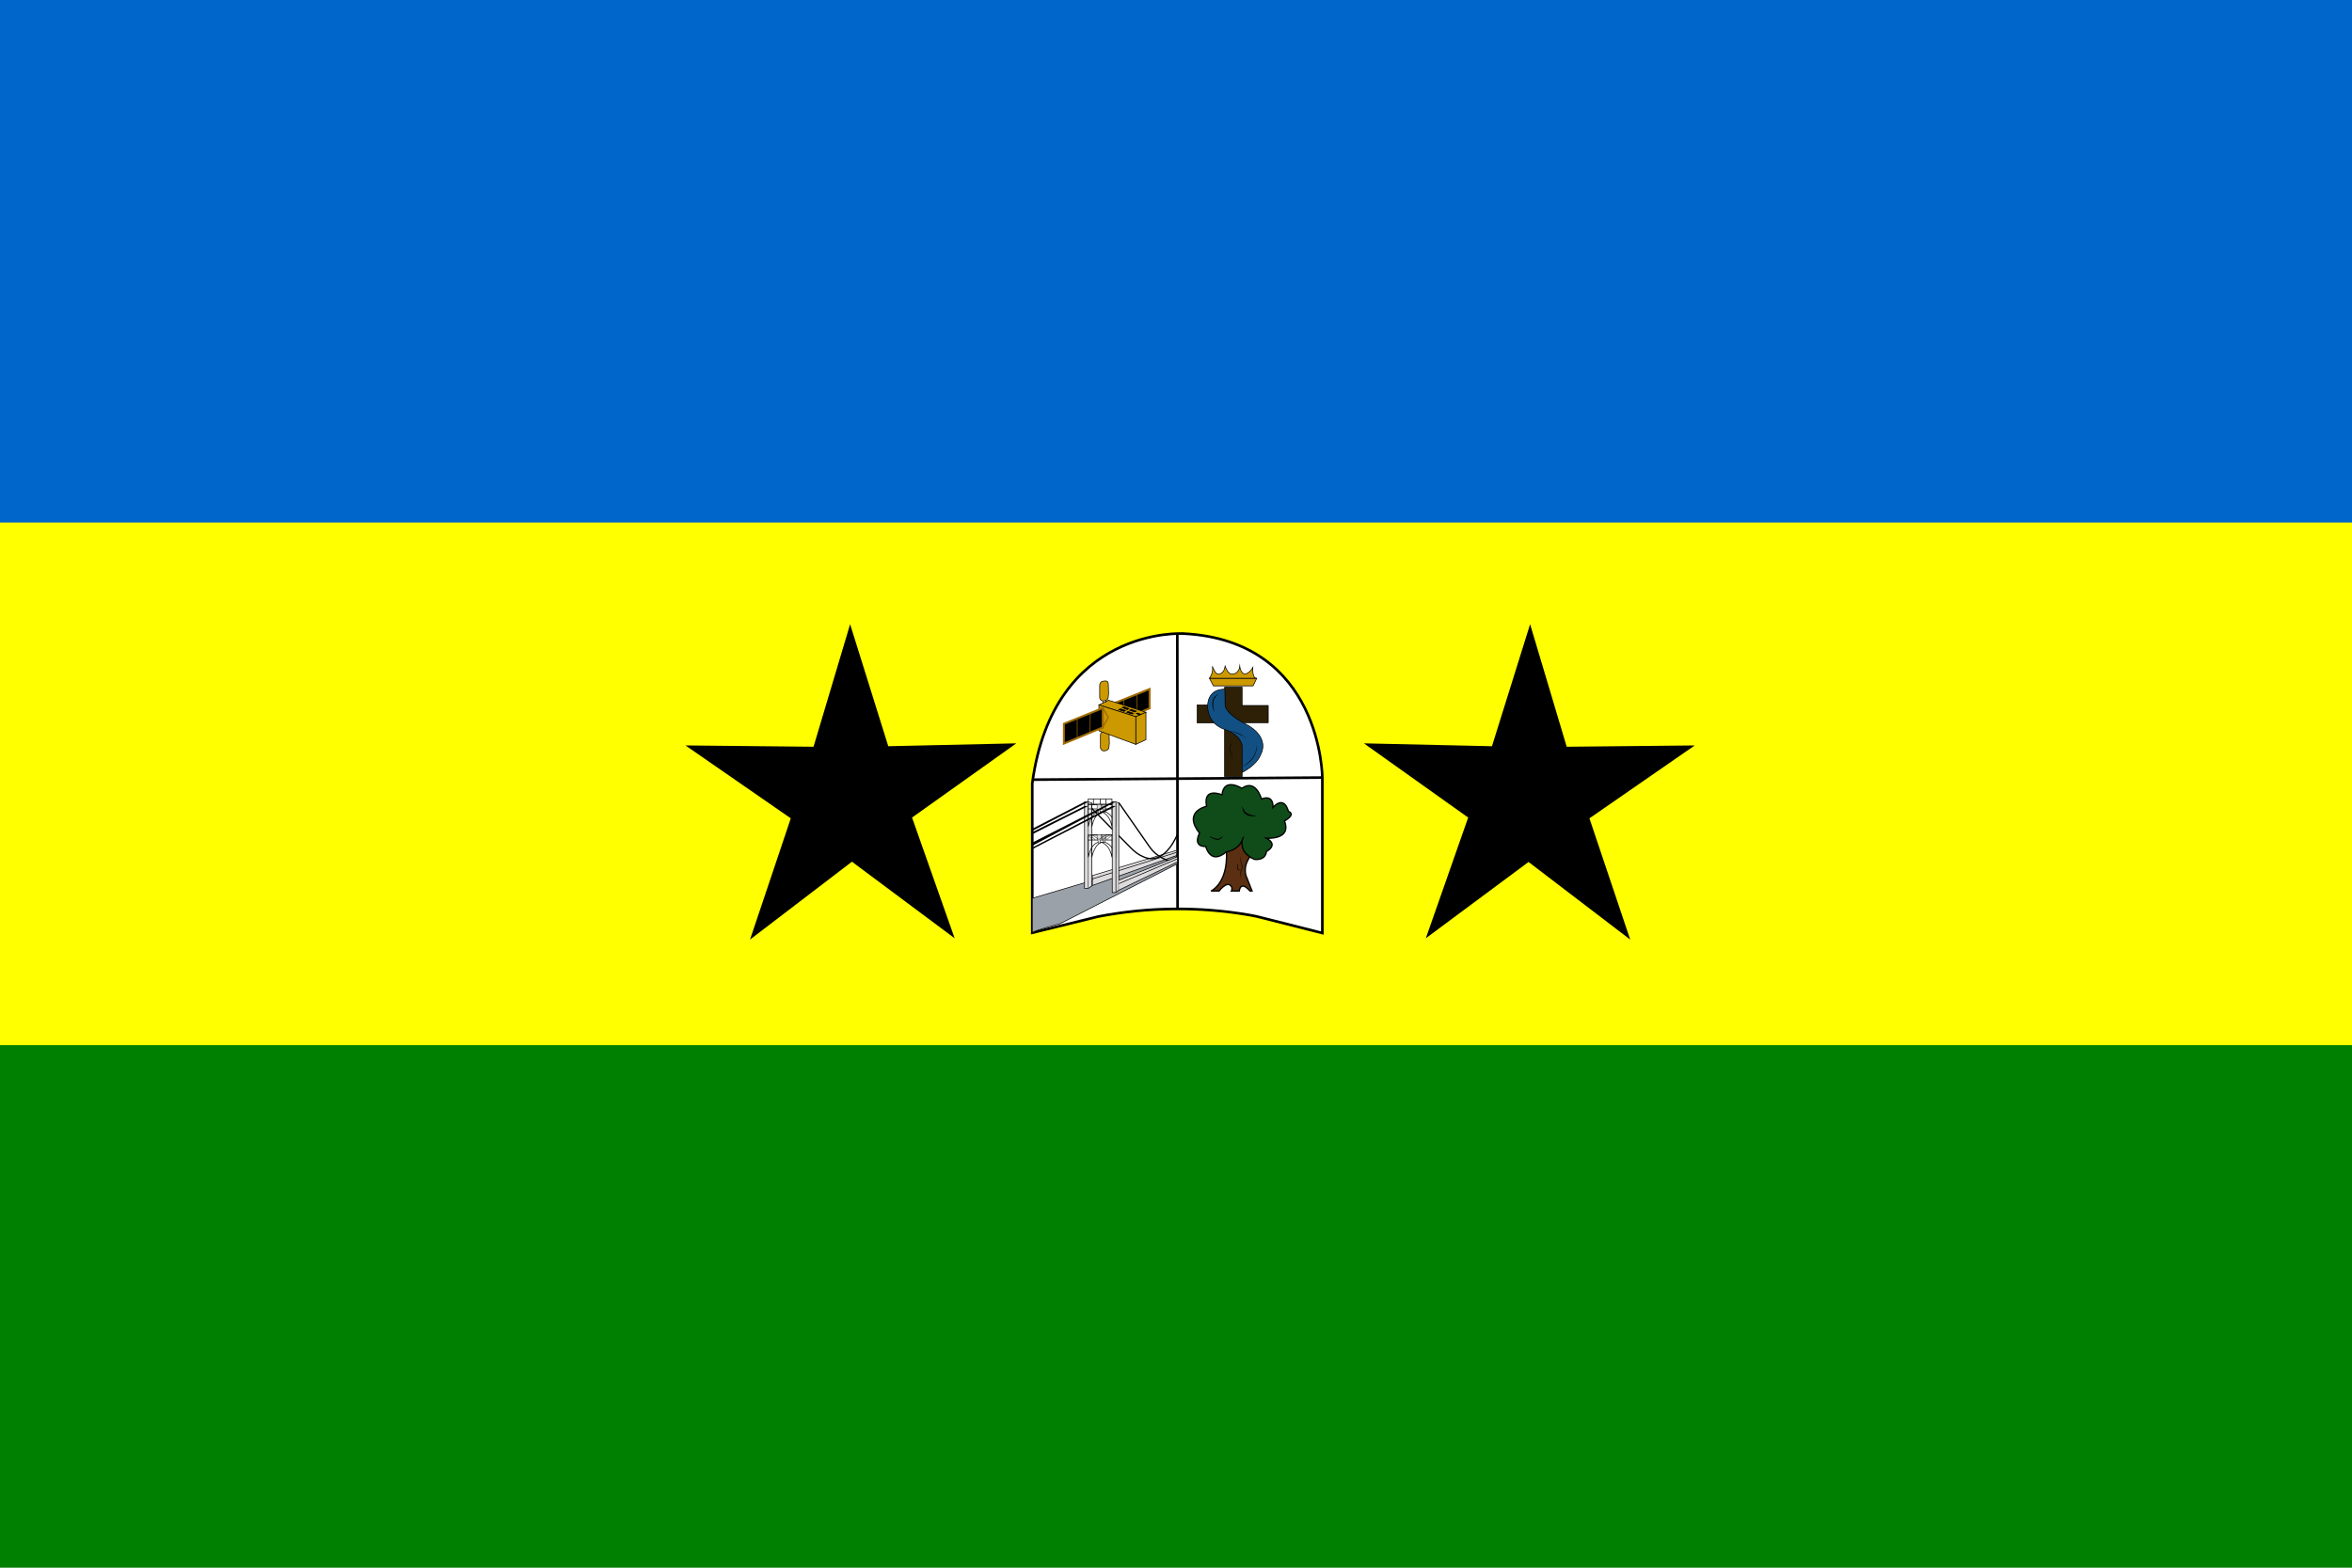
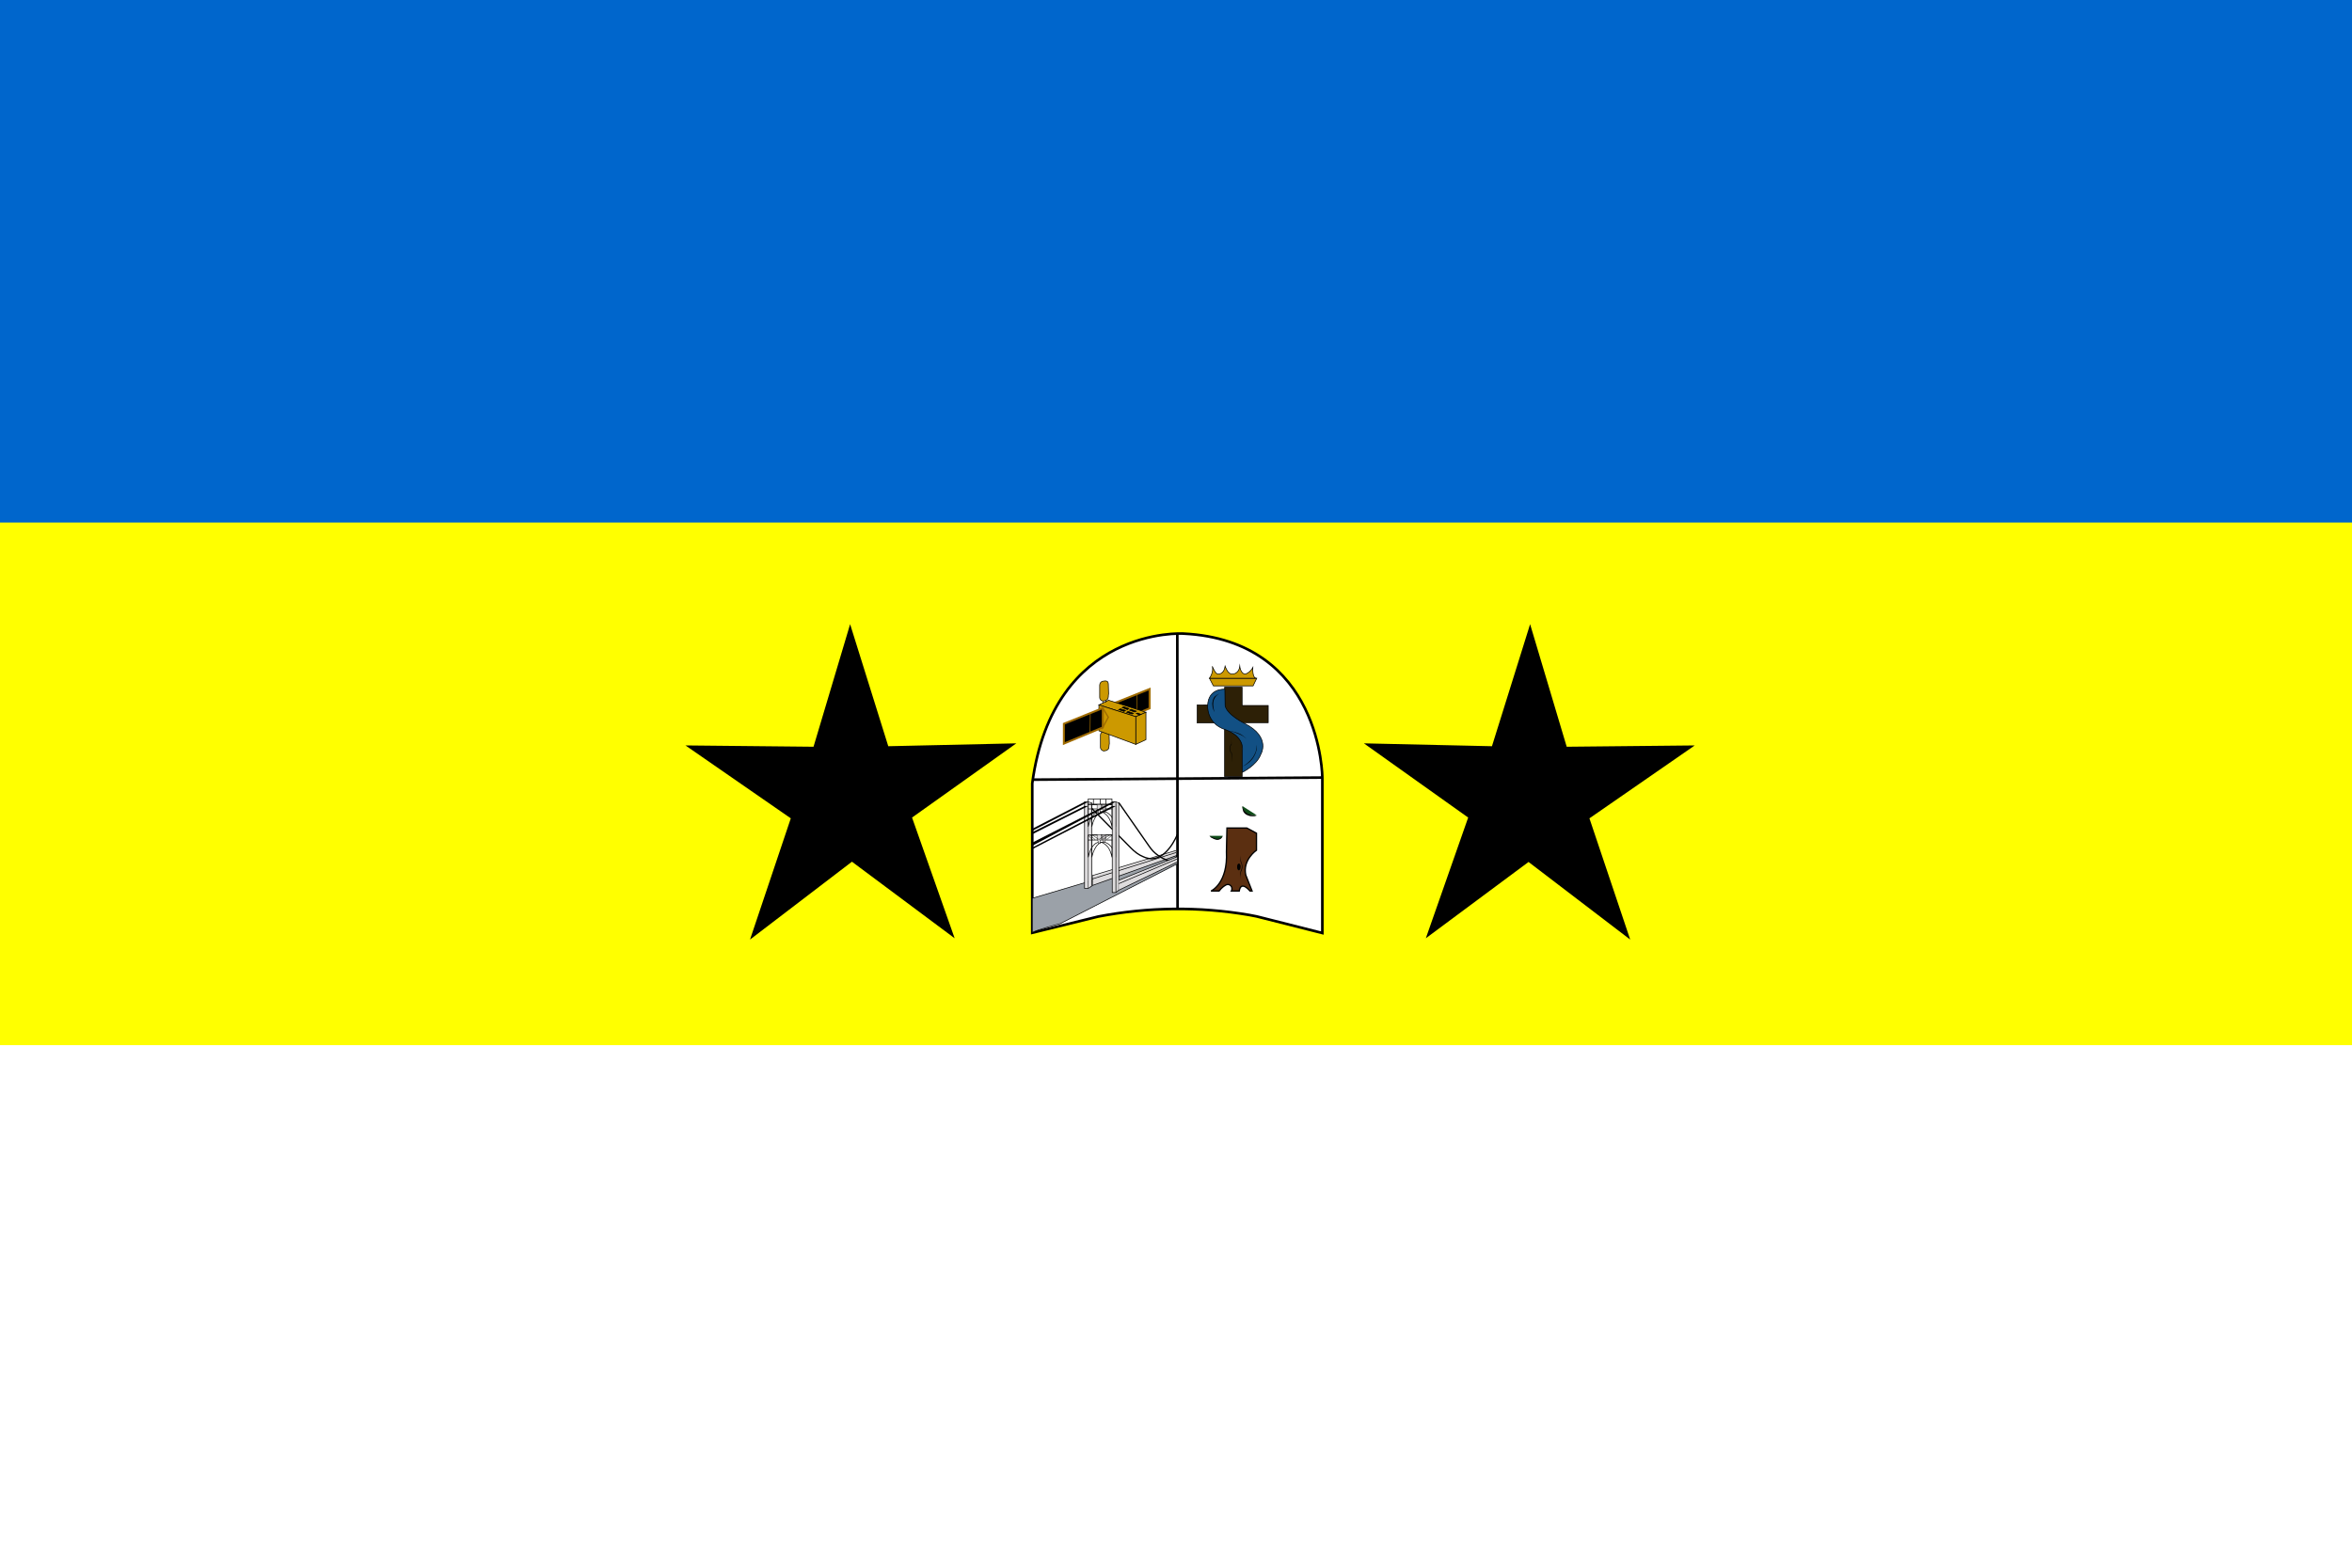
<svg xmlns="http://www.w3.org/2000/svg" xmlns:ns1="http://sodipodi.sourceforge.net/DTD/sodipodi-0.dtd" xmlns:ns2="http://www.inkscape.org/namespaces/inkscape" version="1.1" id="Capa_1" x="0px" y="0px" viewBox="0 0 900 600" style="enable-background:new 0 0 900 600;" xml:space="preserve" ns1:docname="Bandera del municipio Julián Mellado.svg" ns2:version="1.0 (4035a4fb49, 2020-05-01)">
  <defs id="defs193" />
  <style type="text/css" id="style2">
	.st0{fill:#008000;enable-background:new    ;}
	.st1{fill:#FFFF00;enable-background:new    ;}
	.st2{fill:#0066CC;enable-background:new    ;}
	.st3{enable-background:new    ;}
	.st4{fill:#FFFFFF;stroke:#000000;stroke-miterlimit:10;}
	.st5{stroke:#9F6B00;stroke-width:0.75;stroke-miterlimit:10;}
	.st6{fill:none;stroke:#9F6B00;stroke-width:0.25;stroke-miterlimit:10;}
	.st7{fill:#9BA1A8;stroke:#000000;stroke-width:0.25;stroke-miterlimit:10;}
	.st8{fill:#DEDCDD;stroke:#000000;stroke-width:0.25;stroke-miterlimit:10;}
	.st9{fill:none;stroke:#000000;stroke-width:0.5;stroke-miterlimit:10;}
	.st10{fill:#5B2F11;stroke:#000000;stroke-width:0.5;stroke-miterlimit:10;}
	.st11{fill:#0F4C19;stroke:#000000;stroke-width:0.5;stroke-miterlimit:10;}
	.st12{fill:#0F4C19;}
	.st13{fill:#5B2F11;}
	.st14{fill:none;stroke:#000000;stroke-width:0.25;stroke-miterlimit:10;}
	.st15{fill:none;}
	.st16{fill:#BCB9BB;stroke:#000000;stroke-width:0.15;stroke-miterlimit:10;}
	.st17{fill:#DEDCDD;stroke:#000000;stroke-width:0.15;stroke-miterlimit:10;}
	.st18{fill:none;stroke:#000000;stroke-width:0.15;stroke-miterlimit:10;}
	.st19{fill:#2D2006;stroke:#000000;stroke-width:0.25;stroke-miterlimit:10;}
	.st20{fill:#125084;stroke:#000000;stroke-width:0.25;stroke-miterlimit:10;}
	.st21{fill:#CC9900;stroke:#000000;stroke-width:0.25;stroke-miterlimit:10;}
	.st22{stroke:#000000;stroke-width:0.25;stroke-miterlimit:10;}
	.st23{fill:none;stroke:#9F6B00;stroke-width:0.5;stroke-miterlimit:10;}
</style>
  <ns1:namedview bordercolor="#666666" borderopacity="1" gridtolerance="10" guidetolerance="10" id="namedview36" objecttolerance="10" pagecolor="#ffffff" showgrid="false" ns2:document-rotation="0" ns2:zoom="0.82666667" ns2:cx="450.00002" ns2:cy="300" ns2:window-width="1024" ns2:window-height="728" ns2:window-x="0" ns2:window-y="0" ns2:window-maximized="0" ns2:current-layer="Capa_1">
	</ns1:namedview>
  <g id="g411">
-     <path id="path16" class="st0" d="M 0,0 H 900 V 600 H 0 Z" style="fill:#008000;enable-background:new" />
    <path id="path18" class="st1" d="M 0,0 H 900 V 400 H 0 Z" style="fill:#ffff00;enable-background:new" />
    <path id="path20" class="st2" d="M 0,0 H 900 V 200 H 0 Z" style="fill:#0066cc;enable-background:new" />
    <path id="path889" class="st3" d="m 365.3,359.1 -39.3,-29.3 -39,29.8 15.6,-46.4 -40.3,-27.9 49,0.5 14,-46.9 14.6,46.7 49,-1.1 -39.9,28.4 z" style="enable-background:new" />
    <path id="path906" class="st3" d="m 545.6,359.1 39.3,-29.2 38.9,29.7 -15.6,-46.4 40.3,-27.9 -49,0.5 -14,-46.9 -14.6,46.7 -49,-1.1 39.9,28.4 z" style="enable-background:new" />
    <g id="g190">
      <g id="escudo">
        <path class="st4" d="m 395,357 25.2,-6.2 c 19.1,-3.7 38.7,-3.9 57.9,-0.6 1.8,0.3 3.6,0.7 5.4,1.2 l 22.5,5.7 v -59.3 c 0,0 0,-52.7 -53.2,-55.3 0,0 -49.7,-3 -57.8,57.3 z" id="path10" />
        <line class="st4" x1="506.1" y1="297.6" x2="395.2" y2="298.4" id="line12" />
        <line class="st4" x1="450.5" y1="242.4" x2="450.6" y2="347.9" id="line14" />
      </g>
      <g id="g23">
        <polygon class="st5" points="424.9,277.3 439.9,271.1 439.9,263.7 424.9,269.7 " id="polygon17" />
-         <line class="st6" x1="430.1" y1="268" x2="430.1" y2="275.5" id="line19" />
        <line class="st6" x1="435" y1="265.9" x2="435" y2="273.4" id="line21" />
      </g>
      <g id="figuras">
        <path class="st7" d="m 395,343.8 55.5,-16.5 v 3.3 l -44.8,22.9 c 0,0 -8.7,2.2 -10.7,3.4 z" id="path25" />
        <polyline class="st8" points="450,327.5 418,338.9 418,336.4 450,326.3 418,336.4 418,335.1 450,325.5   " id="polyline27" />
        <path class="st9" d="m 450.5,319.4 c 0,0 -4.3,11 -11.6,9 -0.5,-0.1 -0.9,-0.3 -1.4,-0.5 -1.8,-0.7 -3.3,-1.9 -4.7,-3.3 l -17.2,-17.4" id="path29" />
        <path class="st10" d="m 463.6,340.9 c 0,0 6.3,-3 5.7,-14.9 l 0.2,-9.1 h 7.6 l 3.7,2 v 6.5 c 0,0 -5.4,3.7 -4.1,9.5 l 2.4,6.1 h -0.8 c 0,0 -3.4,-4.2 -4.1,0 h -3 c 0,0 0.2,-0.3 0.2,-0.8 0.1,-1.2 -1.2,-2.1 -2.3,-1.5 -0.7,0.4 -1.6,1 -2.6,2.3 h -2.9 z" id="path31" />
-         <path class="st11" d="m 475.6,320.8 c 0,0 -2.2,5.2 4.4,8.1 0,0 4.2,0.7 4.6,-3 0,0 4.9,-2.5 0,-5.1 0,0 9.8,0.8 6.9,-6.6 0,0 4.6,-2.4 1.5,-3.7 0,0 -1.4,-6.3 -5.9,-1.5 0,0 0.5,-5.1 -4.4,-3.2 0,0 -2.1,-7.9 -7.5,-4.1 0,0 -6.9,-4.4 -7.6,2.5 0,0 -7.4,-3.2 -5.9,4.4 0,0 -9.3,1.9 -2.7,10.3 0,0 -2.9,5.1 2.4,5.1 0,0 1.7,7.3 7.9,2 0.1,0 5,-0.6 6.3,-5.2 z" id="path33" />
        <g id="g39">
          <path class="st12" d="m 462.8,319.9 c 0,0 3.4,3 5.1,0" id="path35" />
          <path d="m 462.8,319.9 c 0.9,0.5 1.7,0.9 2.7,1.1 0.5,0.1 0.9,0 1.3,-0.2 0.4,-0.2 0.7,-0.5 1.1,-0.9 -0.2,0.5 -0.4,0.9 -0.9,1.2 -0.5,0.3 -1,0.4 -1.6,0.3 -0.5,-0.1 -1,-0.3 -1.5,-0.6 -0.4,-0.1 -0.8,-0.5 -1.1,-0.9 z" id="path37" />
        </g>
        <g id="g45">
          <path class="st12" d="m 475.4,308.5 c 0,0 0.1,4.2 5.5,3.5" id="path41" />
          <path d="m 475.4,308.5 c 0.1,0.6 0.4,1.2 0.7,1.7 0.3,0.5 0.8,0.9 1.3,1.2 0.5,0.3 1.1,0.4 1.7,0.6 0.6,0.1 1.2,0.1 1.8,0.2 -0.3,0.1 -0.6,0.1 -0.9,0.2 -0.3,0 -0.6,0 -1,0 -0.6,0 -1.3,-0.2 -1.9,-0.5 -0.6,-0.3 -1.1,-0.8 -1.4,-1.4 -0.2,-0.8 -0.4,-1.4 -0.3,-2 z" id="path43" />
        </g>
        <g id="g51">
          <path class="st13" d="m 474.7,327.4 v 1.3 c 0,0.5 0.1,1.1 0.3,1.6 0.2,0.4 0.3,1 0.3,1.7 0,0 0,0.5 -0.3,1.1 -0.2,0.5 -0.4,1.1 -0.4,1.7 v 1.8" id="path47" />
          <path d="m 474.7,327.4 c 0.1,0.8 0,1.6 0.2,2.3 0.1,0.4 0.3,0.7 0.4,1.1 0.1,0.4 0.1,0.8 0.1,1.2 0,0.4 -0.2,0.8 -0.3,1.2 -0.2,0.3 -0.3,0.7 -0.3,1.1 -0.1,0.8 -0.1,1.6 -0.1,2.3 0,-0.8 -0.1,-1.6 -0.1,-2.4 0,-0.8 0.6,-1.5 0.6,-2.3 0,-0.4 0,-0.8 -0.1,-1.1 -0.1,-0.4 -0.3,-0.7 -0.4,-1.1 -0.1,-0.7 0,-1.5 0,-2.3 z" id="path49" />
        </g>
        <g id="g55">
-           <path d="m 474.7,331.7 c 0,0.3 0,0.5 -0.1,0.8 -0.1,0.2 -0.2,0.5 -0.5,0.6 -0.3,0 -0.5,-0.3 -0.6,-0.5 -0.1,-0.3 -0.1,-0.5 -0.1,-0.8 0,-0.3 0,-0.5 0.1,-0.8 0.1,-0.2 0.3,-0.5 0.6,-0.5 0.3,0 0.4,0.3 0.5,0.6 0.1,0.1 0.2,0.4 0.1,0.6 z m 0,0 c 0,-0.3 0,-0.5 -0.1,-0.7 -0.1,-0.2 -0.3,-0.5 -0.5,-0.5 -0.2,0 -0.3,0.3 -0.4,0.5 -0.1,0.2 -0.1,0.5 -0.1,0.7 0,0.2 0,0.5 0.1,0.7 0.1,0.2 0.2,0.5 0.4,0.5 0.2,0 0.4,-0.2 0.5,-0.5 0.1,-0.2 0.1,-0.4 0.1,-0.7 z" id="path53" />
+           <path d="m 474.7,331.7 c 0,0.3 0,0.5 -0.1,0.8 -0.1,0.2 -0.2,0.5 -0.5,0.6 -0.3,0 -0.5,-0.3 -0.6,-0.5 -0.1,-0.3 -0.1,-0.5 -0.1,-0.8 0,-0.3 0,-0.5 0.1,-0.8 0.1,-0.2 0.3,-0.5 0.6,-0.5 0.3,0 0.4,0.3 0.5,0.6 0.1,0.1 0.2,0.4 0.1,0.6 z m 0,0 z" id="path53" />
        </g>
        <rect x="415" y="306.9" class="st8" width="1.4" height="33.1" id="rect57" />
        <polyline class="st8" points="416.4,340 417.8,339.1 417.8,307.3 416.4,306.9   " id="polyline59" />
        <polyline class="st8" points="427,341.6 428.1,340.7 428.1,307.3 427,306.9   " id="polyline61" />
        <rect x="416.4" y="305.8" class="st14" width="9.1" height="2" id="rect63" />
        <line class="st14" x1="418.4" y1="305.8" x2="418.4" y2="307.9" id="line65" />
        <line class="st14" x1="421" y1="305.8" x2="421" y2="307.9" id="line67" />
        <line class="st14" x1="423.2" y1="305.8" x2="423.2" y2="307.9" id="line69" />
        <path class="st14" d="m 417.8,319.6 v 8.5 c 0,0 1.1,-6 4.7,-5.8 0,0 3.4,0.4 4.4,5.8 v -8.5 z" id="path71" />
        <path class="st14" d="m 416.4,307.9 v 8.5 c 0,0 1.1,-6 4.7,-5.8 0,0 3.4,0.4 4.4,5.8 v -8.5 z" id="path73" />
        <path class="st14" d="m 416.4,319.6 v 8.5 c 0,0 1.1,-6 4.7,-5.8 0,0 3.4,0.4 4.4,5.8 v -8.5 z" id="path75" />
        <polygon points="415,308.5 395,318.5 395,319.3 416.4,308.5 " id="polygon77" />
        <polygon points="415,306.9 394.8,317.3 394.8,318.1 416.4,306.9 " id="polygon79" />
        <path class="st14" d="m 417.8,307.9 v 8.5 c 0,0 1.1,-6 4.7,-5.8 0,0 3.4,0.4 4.4,5.8 v -8.5 z" id="path81" />
        <line class="st15" x1="395.2" y1="323.6" x2="395.2" y2="324.3" id="line83" />
        <path d="M 425.2,309" id="path85" />
        <path d="M 427.3,309" id="path87" />
        <path d="M 395,319.3" id="path89" />
        <line class="st15" x1="427.3" y1="306.8" x2="425.2" y2="306.8" id="line91" />
        <line class="st14" x1="416.4" y1="321.5" x2="427" y2="321.5" id="line93" />
        <line class="st14" x1="416.4" y1="309.6" x2="427" y2="309.6" id="line95" />
        <rect x="425.6" y="306.9" class="st8" width="1.4" height="34.7" id="rect97" />
        <polygon class="st16" points="422.8,322.4 422.8,322.1 422.8,321.4 423,321.1 423.2,321.1 423.2,319.4 421.6,319.4 421.6,321.1 421.8,321.1 422,321.4 422,321.9 422,322.4 " id="polygon99" />
        <polygon class="st17" points="421,322.7 420.9,322.3 421,321.7 421.2,321.3 421.3,321.3 421.3,319.4 419.8,319.4 419.8,321.3 419.9,321.3 420.1,321.6 420.2,322.2 420.2,322.7 " id="polygon101" />
        <polyline class="st18" points="418,319.6 420.5,321.3 423,319.6   " id="polyline103" />
        <line class="st18" x1="421.9" y1="321.3" x2="424.5" y2="319.7" id="line105" />
        <line class="st18" x1="423.4" y1="321.4" x2="425.6" y2="319.6" id="line107" />
        <line class="st18" x1="419.1" y1="321.4" x2="417.1" y2="319.6" id="line109" />
        <line class="st18" x1="418.1" y1="321.4" x2="416.4" y2="319.7" id="line111" />
        <polygon class="st17" points="421,311.2 420.9,310.8 421,310.1 421.2,309.7 421.3,309.7 421.3,307.9 419.8,307.9 419.8,309.7 419.9,309.7 420.1,310 420.2,310.6 420.2,311.2 " id="polygon113" />
        <polygon class="st16" points="422.8,310.8 422.8,310.5 422.8,309.9 423,309.5 423.2,309.5 423.2,307.9 421.6,307.9 421.6,309.5 421.8,309.5 422,309.8 422,310.4 422,310.8 " id="polygon115" />
        <polygon points="425.6,306.9 395.2,322.4 395.2,323.6 427,306.8 " id="polygon117" />
        <polygon points="425.6,308.5 395.2,324.3 395.2,324.9 427,308.5 " id="polygon119" />
        <path class="st9" d="m 450.5,327.3 c -0.8,2.5 -3.1,3 -7.2,0.2 -1.5,-1 -2.7,-2.3 -3.7,-3.8 l -11.5,-16.5" id="path121" />
        <polyline class="st8" points="428.1,336.9 450.5,327.9 450.5,328.7 428.1,338.2 450.5,328.7 450.5,329.9 428.1,340.7   " id="polyline123" />
        <path class="st19" d="m 458.1,276.7 h 10.5 v 20.5 h 6.7 v -20.5 c 0,0 0,-0.1 0.1,-0.1 h 9.9 V 270 h -10 v -7 h -6.7 l 0.1,6.7 -10.6,0.1 z" id="path125" />
        <path class="st20" d="m 468.7,263.8 c 0,0 -6.3,-0.6 -6.6,6.2 0,0 -0.5,6.8 6.6,9.2 0,0 7.6,2.2 6.7,8.5 v 7.9 c 0,0 5.5,-2.7 7,-6.8 0,0 4.2,-6.6 -6.1,-11.9 0,0 -6.7,-3.2 -7.5,-6.8 z" id="path127" />
        <polygon class="st21" points="480.9,259.6 462.8,259.6 464.3,262.5 479.5,262.5 " id="polygon129" />
        <path class="st21" d="m 462.8,259.6 c 0,0 1.7,-2.3 1.1,-4.6 0,0 1.2,3.3 2.4,3 0,0 2.1,0 2.5,-3 0,0 1,3 2.6,3 0,0 2.6,0.2 3,-3 0,0 0.3,3 2.2,3 0,0 1.9,-0.7 2.8,-2.5 0,0 -0.3,4.1 1.4,4.1 z" id="path131" />
        <g id="g135">
          <path d="m 471.2,281.1 c 0,1.3 0,2.5 0.1,3.8 v 0 0 c -0.4,0.5 -0.7,1.1 -0.6,1.7 0,0.3 0.1,0.6 0.2,0.9 0.1,0.3 0.3,0.6 0.5,0.8 v 0 0 c 0,1.2 0,2.4 -0.1,3.5 0,-1.2 0,-2.4 -0.1,-3.5 v 0 c -0.2,-0.3 -0.4,-0.5 -0.5,-0.8 -0.1,-0.3 -0.2,-0.6 -0.2,-1 0,-0.7 0.3,-1.3 0.7,-1.8 v 0 c 0,-1.1 0,-2.4 0,-3.6 z" id="path133" />
        </g>
        <g id="g139">
          <path d="m 466.6,265.5 c -1.2,0.6 -2.1,1.8 -2.3,3.1 -0.1,0.7 -0.1,1.3 0,2 0.1,0.7 0.3,1.3 0.4,2 l -0.4,-1 c -0.1,-0.3 -0.2,-0.7 -0.3,-1 -0.1,-0.7 -0.2,-1.4 0,-2.1 0.1,-0.7 0.4,-1.4 0.8,-1.9 0.6,-0.4 1.1,-0.9 1.8,-1.1 z" id="path137" />
        </g>
        <g id="g143">
          <path d="m 480.9,285 c 0.2,1.8 -0.4,3.6 -1.4,5.1 -0.5,0.7 -1.1,1.4 -1.8,1.9 -0.3,0.3 -0.7,0.5 -1.1,0.8 -0.4,0.2 -0.8,0.4 -1.2,0.6 0.8,-0.5 1.5,-0.9 2.1,-1.5 0.7,-0.6 1.3,-1.2 1.8,-1.9 0.5,-0.7 0.9,-1.5 1.2,-2.3 0.2,-0.9 0.4,-1.8 0.4,-2.7 z" id="path141" />
        </g>
        <g id="g147">
          <path d="m 470,279.6 c 1.3,0.2 2.5,0.5 3.8,1 0.6,0.2 1.2,0.5 1.7,0.9 0.5,0.4 1.1,0.8 1.4,1.3 -0.4,-0.5 -1,-0.9 -1.5,-1.2 -0.6,-0.3 -1.1,-0.6 -1.7,-0.8 -0.6,-0.2 -1.2,-0.5 -1.8,-0.7 -0.7,-0.1 -1.3,-0.3 -1.9,-0.5 z" id="path145" />
        </g>
        <g id="g151" />
      </g>
      <polygon class="st21" points="424.2,268 420.5,269.8 434.6,274.3 438.5,272.6 " id="polygon154" />
      <polygon class="st21" points="434.6,284.9 434.6,274.3 438.5,272.6 438.5,283.1 " id="polygon156" />
      <polygon class="st22" points="431.7,272.3 433.7,273 433.1,273.3 431.1,272.6 " id="polygon158" />
      <polygon class="st22" points="430,270.5 432,271.2 431.4,271.6 429.4,270.8 " id="polygon160" />
      <polygon class="st22" points="428.7,271.3 430.7,271.9 430.1,272.3 428.1,271.6 " id="polygon162" />
      <polygon class="st22" points="432.8,271.5 434.8,272.2 434.2,272.5 432.2,271.8 " id="polygon164" />
      <polygon class="st22" points="435.3,272.9 436.6,273.4 436.1,273.6 434.8,273.1 " id="polygon166" />
      <path class="st21" d="m 423.7,267.7 c 0,0 -0.2,0.2 -0.5,0.4 l -1,0.2 c -0.8,0 -1.4,-0.6 -1.4,-1.4 v -4.7 c 0,-0.7 0.5,-1.4 1.3,-1.5 l 0.9,-0.1 c 0.8,0.1 1,0.3 1.1,1.1 l 0.1,3.8 c -0.2,0.8 0.1,1.7 -0.5,2.2 z" id="path168" />
      <path class="st21" d="m 424,286.8 c 0,0 -0.2,0.2 -0.5,0.4 l -1,0.2 c -0.8,0 -1.4,-0.6 -1.4,-1.4 v -4.7 c 0,-0.7 0.5,-1.4 1.3,-1.5 l 0.9,-0.1 c 0.8,0.1 1,0.3 1.1,1.1 l 0.1,3.8 c -0.2,0.7 0,1.7 -0.5,2.2 z" id="path170" />
      <polygon class="st21" points="434.6,284.9 434.6,274.3 420.5,269.8 420.5,279.7 " id="polygon172" />
      <path class="st14" d="M 422.8,268.8" id="path174" />
      <line class="st14" x1="422" y1="268.4" x2="422" y2="269.2" id="line176" />
      <line class="st14" x1="423.2" y1="268.1" x2="423.2" y2="268.8" id="line178" />
      <g id="g186">
        <polygon class="st5" points="407.1,284.6 422,278.4 422,271 407.1,277 " id="polygon180" />
-         <line class="st6" x1="412.2" y1="275.3" x2="412.2" y2="282.8" id="line182" />
        <line class="st6" x1="417.2" y1="273.2" x2="417.1" y2="280.7" id="line184" />
      </g>
      <polygon class="st23" points="424.1,274.5 422,271 422,278.4 " id="polygon188" />
    </g>
  </g>
</svg>